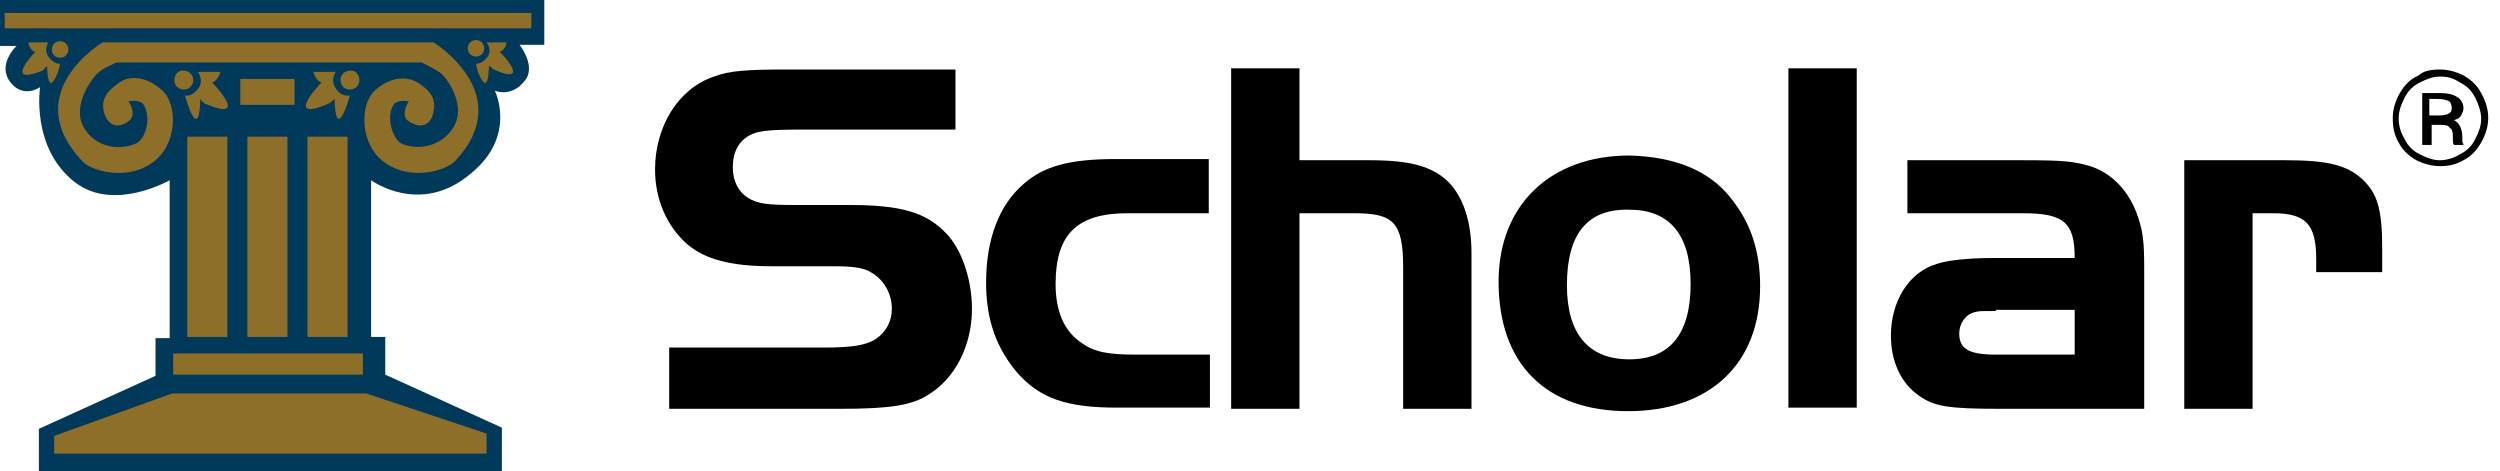
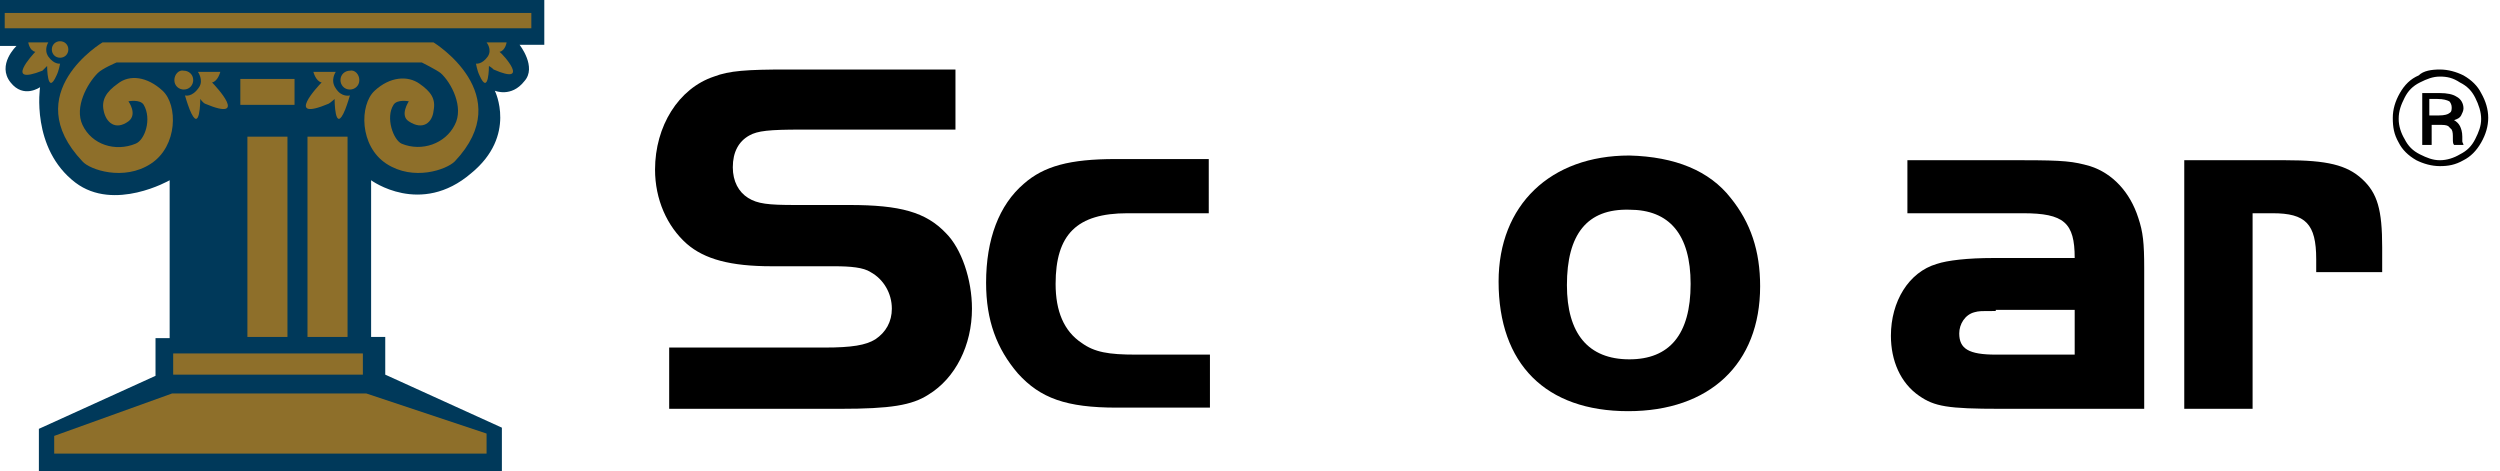
<svg xmlns="http://www.w3.org/2000/svg" style="enable-background:new 0 0 212.2 40;" version="1.1" viewBox="0 0 212.2 40" x="0px" y="0px">
  <style type="text/css">
	.Arched_x0020_Green{fill:url(#SVGID_1_);stroke:#FFFFFF;stroke-width:0.25;stroke-miterlimit:1;}
	.st0{fill:#00395A;}
	.st1{fill:#8E6F2A;}
</style>
  <linearGradient gradientUnits="userSpaceOnUse" id="SVGID_1_" x1="-205.766" x2="-205.059" y1="214.14" y2="213.433">
    <stop offset="0" style="stop-color:#20AC4B" />
    <stop offset="0.983" style="stop-color:#19361A" />
  </linearGradient>
  <g id="Layer_1">
</g>
  <g id="Icon">
</g>
  <g id="Text_copy_5">
    <g>
      <path class="st0" d="M18.3,0h27.9v3.8h-2.1c0,0,1.5,1.9,0.4,3.1C43.4,8.3,42,7.7,42,7.7s1.9,3.8-2,7c-4.3,3.7-8.5,0.6-8.5,0.6&#10;   v13.3h1.2v3.2l9.9,4.5V40H18.4h-0.6H3.3v-3.6l9.9-4.5v-3.2h1.2V15.3c0,0-4.7,2.7-8,0.2c-3.8-2.9-3-8.1-3-8.1S2,8.4,0.9,7&#10;   c-1.2-1.5,0.5-3.1,0.5-3.1H-1V0h18.9" />
      <polygon class="st1" points="4.6,37 4.6,38.5 41.3,38.5 41.3,36.8 31.1,33.4 14.6,33.4" />
      <rect class="st1" height="1.8" width="16.1" x="14.7" y="30" />
      <g>
-         <rect class="st1" height="17" width="3.4" x="15.9" y="11.6" />
        <rect class="st1" height="17" width="3.4" x="21" y="11.6" />
        <rect class="st1" height="17" width="3.4" x="26.1" y="11.6" />
      </g>
      <g>
        <path class="st1" d="M4.1,3.6H2.4c0,0,0.1,0.7,0.6,0.8C2.8,4.6,0.3,7.3,3.6,6C3.8,5.8,4,5.6,4,5.6s0,2.6,0.8,0.8&#10;    c0.2-0.4,0.3-1,0.3-1s-0.5,0.1-1-0.6C3.7,4.2,4.1,3.6,4.1,3.6z" />
        <path class="st1" d="M5.8,4.2c0,0.4-0.3,0.7-0.7,0.7S4.4,4.6,4.4,4.2c0-0.4,0.3-0.7,0.7-0.7S5.8,3.8,5.8,4.2z" />
      </g>
      <g>
        <path class="st1" d="M16.8,6.1h1.9c0,0-0.2,0.8-0.7,0.9c0.3,0.3,3.2,3.4-0.6,1.8C17.2,8.7,17,8.4,17,8.4s0,3.1-0.9,0.9&#10;    c-0.2-0.5-0.4-1.2-0.4-1.2s0.6,0.2,1.2-0.7C17.3,6.8,16.8,6.1,16.8,6.1z" />
        <path class="st1" d="M14.8,6.8c0,0.5,0.4,0.8,0.8,0.8c0.5,0,0.8-0.4,0.8-0.8c0-0.5-0.4-0.8-0.8-0.8C15.2,5.9,14.8,6.3,14.8,6.8z" />
      </g>
      <g>
        <path class="st1" d="M28.5,6.1h-1.9c0,0,0.2,0.8,0.7,0.9c-0.3,0.3-3.2,3.4,0.6,1.8c0.3-0.2,0.5-0.4,0.5-0.4s0,3.1,0.9,0.9&#10;    c0.2-0.5,0.4-1.2,0.4-1.2S29,8.3,28.5,7.5C28,6.8,28.5,6.1,28.5,6.1z" />
        <path class="st1" d="M30.5,6.8c0,0.5-0.4,0.8-0.8,0.8c-0.5,0-0.8-0.4-0.8-0.8c0-0.5,0.4-0.8,0.8-0.8C30.1,5.9,30.5,6.3,30.5,6.8z" />
      </g>
      <g>
        <path class="st1" d="M41.3,3.6H43c0,0-0.1,0.7-0.6,0.8c0.3,0.2,2.7,2.9-0.5,1.5c-0.2-0.2-0.4-0.3-0.4-0.3s0,2.6-0.8,0.8&#10;    c-0.2-0.4-0.3-1-0.3-1s0.5,0.1,1-0.6C41.8,4.2,41.3,3.6,41.3,3.6z" />
-         <path class="st1" d="M39.7,4.1c0,0.4,0.3,0.7,0.7,0.7c0.4,0,0.7-0.3,0.7-0.7c0-0.4-0.3-0.7-0.7-0.7C40,3.4,39.7,3.7,39.7,4.1z" />
      </g>
      <rect class="st1" height="1.3" width="44.7" x="0.4" y="1.1" />
      <g>
        <g>
          <path class="st1" d="M36.8,3.6l-18.4,0l0,0h0h0l0,0l-9.7,0c0,0-7.2,4.3-1.7,10.1c0.6,0.7,3.5,1.7,5.8,0.2c2.3-1.5,2.3-5,1-6.2&#10;     c-1.3-1.2-2.8-1.4-3.8-0.6c-1,0.7-1.4,1.4-1.2,2.3c0.2,1,1,1.7,2.1,0.9c0.8-0.6,0-1.7,0-1.7s1-0.2,1.3,0.3&#10;     c0.7,1.2,0.1,3-0.7,3.3c-1.7,0.7-3.7,0.1-4.5-1.6C6.3,9.1,7.4,7.1,8.3,6.2c0.4-0.4,1.6-0.9,1.6-0.9h25.9c0,0,1.2,0.6,1.6,0.9&#10;     c0.9,0.8,2,2.9,1.2,4.4c-0.8,1.6-2.8,2.3-4.5,1.6c-0.7-0.3-1.4-2.2-0.7-3.3c0.3-0.5,1.3-0.3,1.3-0.3s-0.8,1.2,0,1.7&#10;     c1.2,0.8,2,0.1,2.1-0.9c0.2-1-0.2-1.6-1.2-2.3c-1-0.7-2.5-0.6-3.8,0.6c-1.3,1.2-1.3,4.7,1,6.2c2.3,1.5,5.1,0.5,5.8-0.2&#10;     C44,8,36.8,3.6,36.8,3.6z" />
        </g>
      </g>
      <rect class="st1" height="2.2" width="4.6" x="20.4" y="6.7" />
      <g>
        <path d="M56.8,29.5H70c2.3,0,3.5-0.2,4.3-0.7c0.9-0.6,1.4-1.5,1.4-2.6c0-1.3-0.7-2.5-1.8-3.1c-0.6-0.4-1.7-0.5-3.1-0.5h-5.3&#10;    c-3.5,0-5.7-0.6-7.2-1.9c-1.7-1.5-2.7-3.8-2.7-6.3c0-3.7,2-6.9,5-7.9c1.3-0.5,2.8-0.6,6.2-0.6h14.3v5.1H68&#10;    c-2.7,0-3.7,0.1-4.4,0.5c-0.9,0.5-1.4,1.4-1.4,2.7c0,1.2,0.5,2.1,1.3,2.6c0.8,0.5,1.7,0.6,4,0.6h4.6c4.3,0,6.5,0.6,8.2,2.4&#10;    c1.3,1.3,2.2,3.9,2.2,6.4c0,3.1-1.4,5.9-3.7,7.3c-1.4,0.9-3.2,1.2-7.5,1.2H56.8V29.5z" />
        <path d="M102.6,18.1h-6.9c-4.3,0-6.1,1.8-6.1,6c0,2.3,0.7,4,2.2,5c1.1,0.8,2.3,1,4.6,1h6.3v4.5h-7.9c-4.3,0-6.5-0.8-8.4-2.9&#10;    c-1.8-2.1-2.7-4.5-2.7-7.7c0-3.7,1.1-6.6,3.2-8.4c1.7-1.5,3.9-2.1,7.8-2.1h7.9V18.1z" />
-         <path d="M110.3,13.6h5.9c3.5,0,5.3,0.5,6.7,1.8c1.3,1.3,2,3.4,2,6.1v13.2h-5.8v-12c0-3.8-0.8-4.6-4.1-4.6h-4.7v16.6h-5.8V5.8h5.8&#10;    V13.6z" />
        <path d="M146.9,16.8c1.7,2.1,2.5,4.5,2.5,7.5c0,6.6-4.3,10.6-11.2,10.6c-7,0-11-4-11-11c0-6.5,4.4-10.7,11.1-10.7&#10;    C142.2,13.3,145.1,14.5,146.9,16.8z M133,24.2c0,4.1,1.8,6.3,5.3,6.3c3.4,0,5.2-2.1,5.2-6.4c0-4.2-1.8-6.3-5.2-6.3&#10;    C134.7,17.7,133,19.9,133,24.2z" />
-         <path d="M151.8,34.6V5.8h5.8v28.8H151.8z" />
-         <path d="M176.1,21.9c0-3-0.9-3.8-4.4-3.8h-9.8v-4.5h9.8c3.5,0,4.3,0.1,5.7,0.5c1.9,0.6,3.4,2.2,4.1,4.4c0.4,1.2,0.5,2.1,0.5,4.3&#10;    v11.9h-12.2c-4.5,0-5.6-0.2-6.9-1.1c-1.6-1.1-2.4-3-2.4-5.1c0-2.9,1.5-5.4,3.9-6.1c0.9-0.3,2.6-0.5,4.8-0.5H176.1z M169.4,26.4&#10;    c-1.4,0-1.4,0-1.8,0.1c-0.8,0.2-1.3,1-1.3,1.8c0,1.3,0.8,1.8,3.1,1.8h6.7v-3.8H169.4z" />
+         <path d="M176.1,21.9c0-3-0.9-3.8-4.4-3.8h-9.8v-4.5h9.8c3.5,0,4.3,0.1,5.7,0.5c1.9,0.6,3.4,2.2,4.1,4.4c0.4,1.2,0.5,2.1,0.5,4.3&#10;    v11.9h-12.2c-4.5,0-5.6-0.2-6.9-1.1c-1.6-1.1-2.4-3-2.4-5.1c0-2.9,1.5-5.4,3.9-6.1c0.9-0.3,2.6-0.5,4.8-0.5H176.1z M169.4,26.4&#10;    c-1.4,0-1.4,0-1.8,0.1c-0.8,0.2-1.3,1-1.3,1.8c0,1.3,0.8,1.8,3.1,1.8h6.7v-3.8H169.4" />
        <path d="M194,13.6c3.5,0,5.2,0.4,6.5,1.6c1.3,1.2,1.7,2.6,1.7,5.8v2.1h-5.6V22c0-3-0.9-3.9-3.7-3.9h-1.7v16.6h-5.8V13.6H194z" />
      </g>
      <g>
        <g>
          <path d="M207.1,5.9c0.7,0,1.4,0.2,2,0.5c0.7,0.4,1.2,0.9,1.5,1.5c0.4,0.7,0.6,1.4,0.6,2.1c0,0.7-0.2,1.4-0.6,2.1&#10;     c-0.4,0.7-0.9,1.2-1.5,1.5c-0.7,0.4-1.3,0.5-2,0.5c-0.7,0-1.4-0.2-2-0.5c-0.7-0.4-1.2-0.9-1.5-1.5c-0.4-0.7-0.5-1.3-0.5-2.1&#10;     c0-0.7,0.2-1.4,0.6-2.1c0.4-0.7,0.9-1.2,1.6-1.5C205.7,6,206.4,5.9,207.1,5.9z M207.1,6.5c-0.6,0-1.1,0.2-1.7,0.5&#10;     c-0.6,0.3-1,0.7-1.3,1.3c-0.3,0.6-0.5,1.1-0.5,1.8c0,0.6,0.2,1.2,0.5,1.7c0.3,0.6,0.7,1,1.3,1.3c0.6,0.3,1.1,0.5,1.7,0.5&#10;     c0.6,0,1.2-0.2,1.7-0.5c0.6-0.3,1-0.7,1.3-1.3c0.3-0.6,0.5-1.1,0.5-1.7c0-0.6-0.2-1.2-0.5-1.8c-0.3-0.6-0.7-1-1.3-1.3&#10;     C208.2,6.6,207.7,6.5,207.1,6.5z M205.5,7.9h1.6c0.6,0,1.1,0.1,1.4,0.3c0.4,0.2,0.6,0.6,0.6,1c0,0.2-0.1,0.4-0.2,0.6&#10;     c-0.1,0.2-0.3,0.3-0.6,0.4c0.2,0.1,0.4,0.3,0.5,0.5c0.1,0.2,0.2,0.5,0.2,0.9c0,0.2,0,0.3,0,0.4c0,0.1,0.1,0.2,0.1,0.3h-0.8&#10;     c-0.1-0.1-0.1-0.3-0.1-0.5c0-0.4,0-0.6-0.1-0.8c-0.1-0.1-0.2-0.2-0.3-0.3c-0.2-0.1-0.4-0.1-0.8-0.1h-0.6v1.7h-0.8V7.9z&#10;      M206.2,9.8h0.8c0.5,0,0.8-0.1,0.9-0.2c0.2-0.1,0.2-0.3,0.2-0.5c0-0.2-0.1-0.4-0.2-0.5c-0.2-0.1-0.5-0.2-1-0.2h-0.7V9.8z" />
        </g>
      </g>
    </g>
  </g>
</svg>